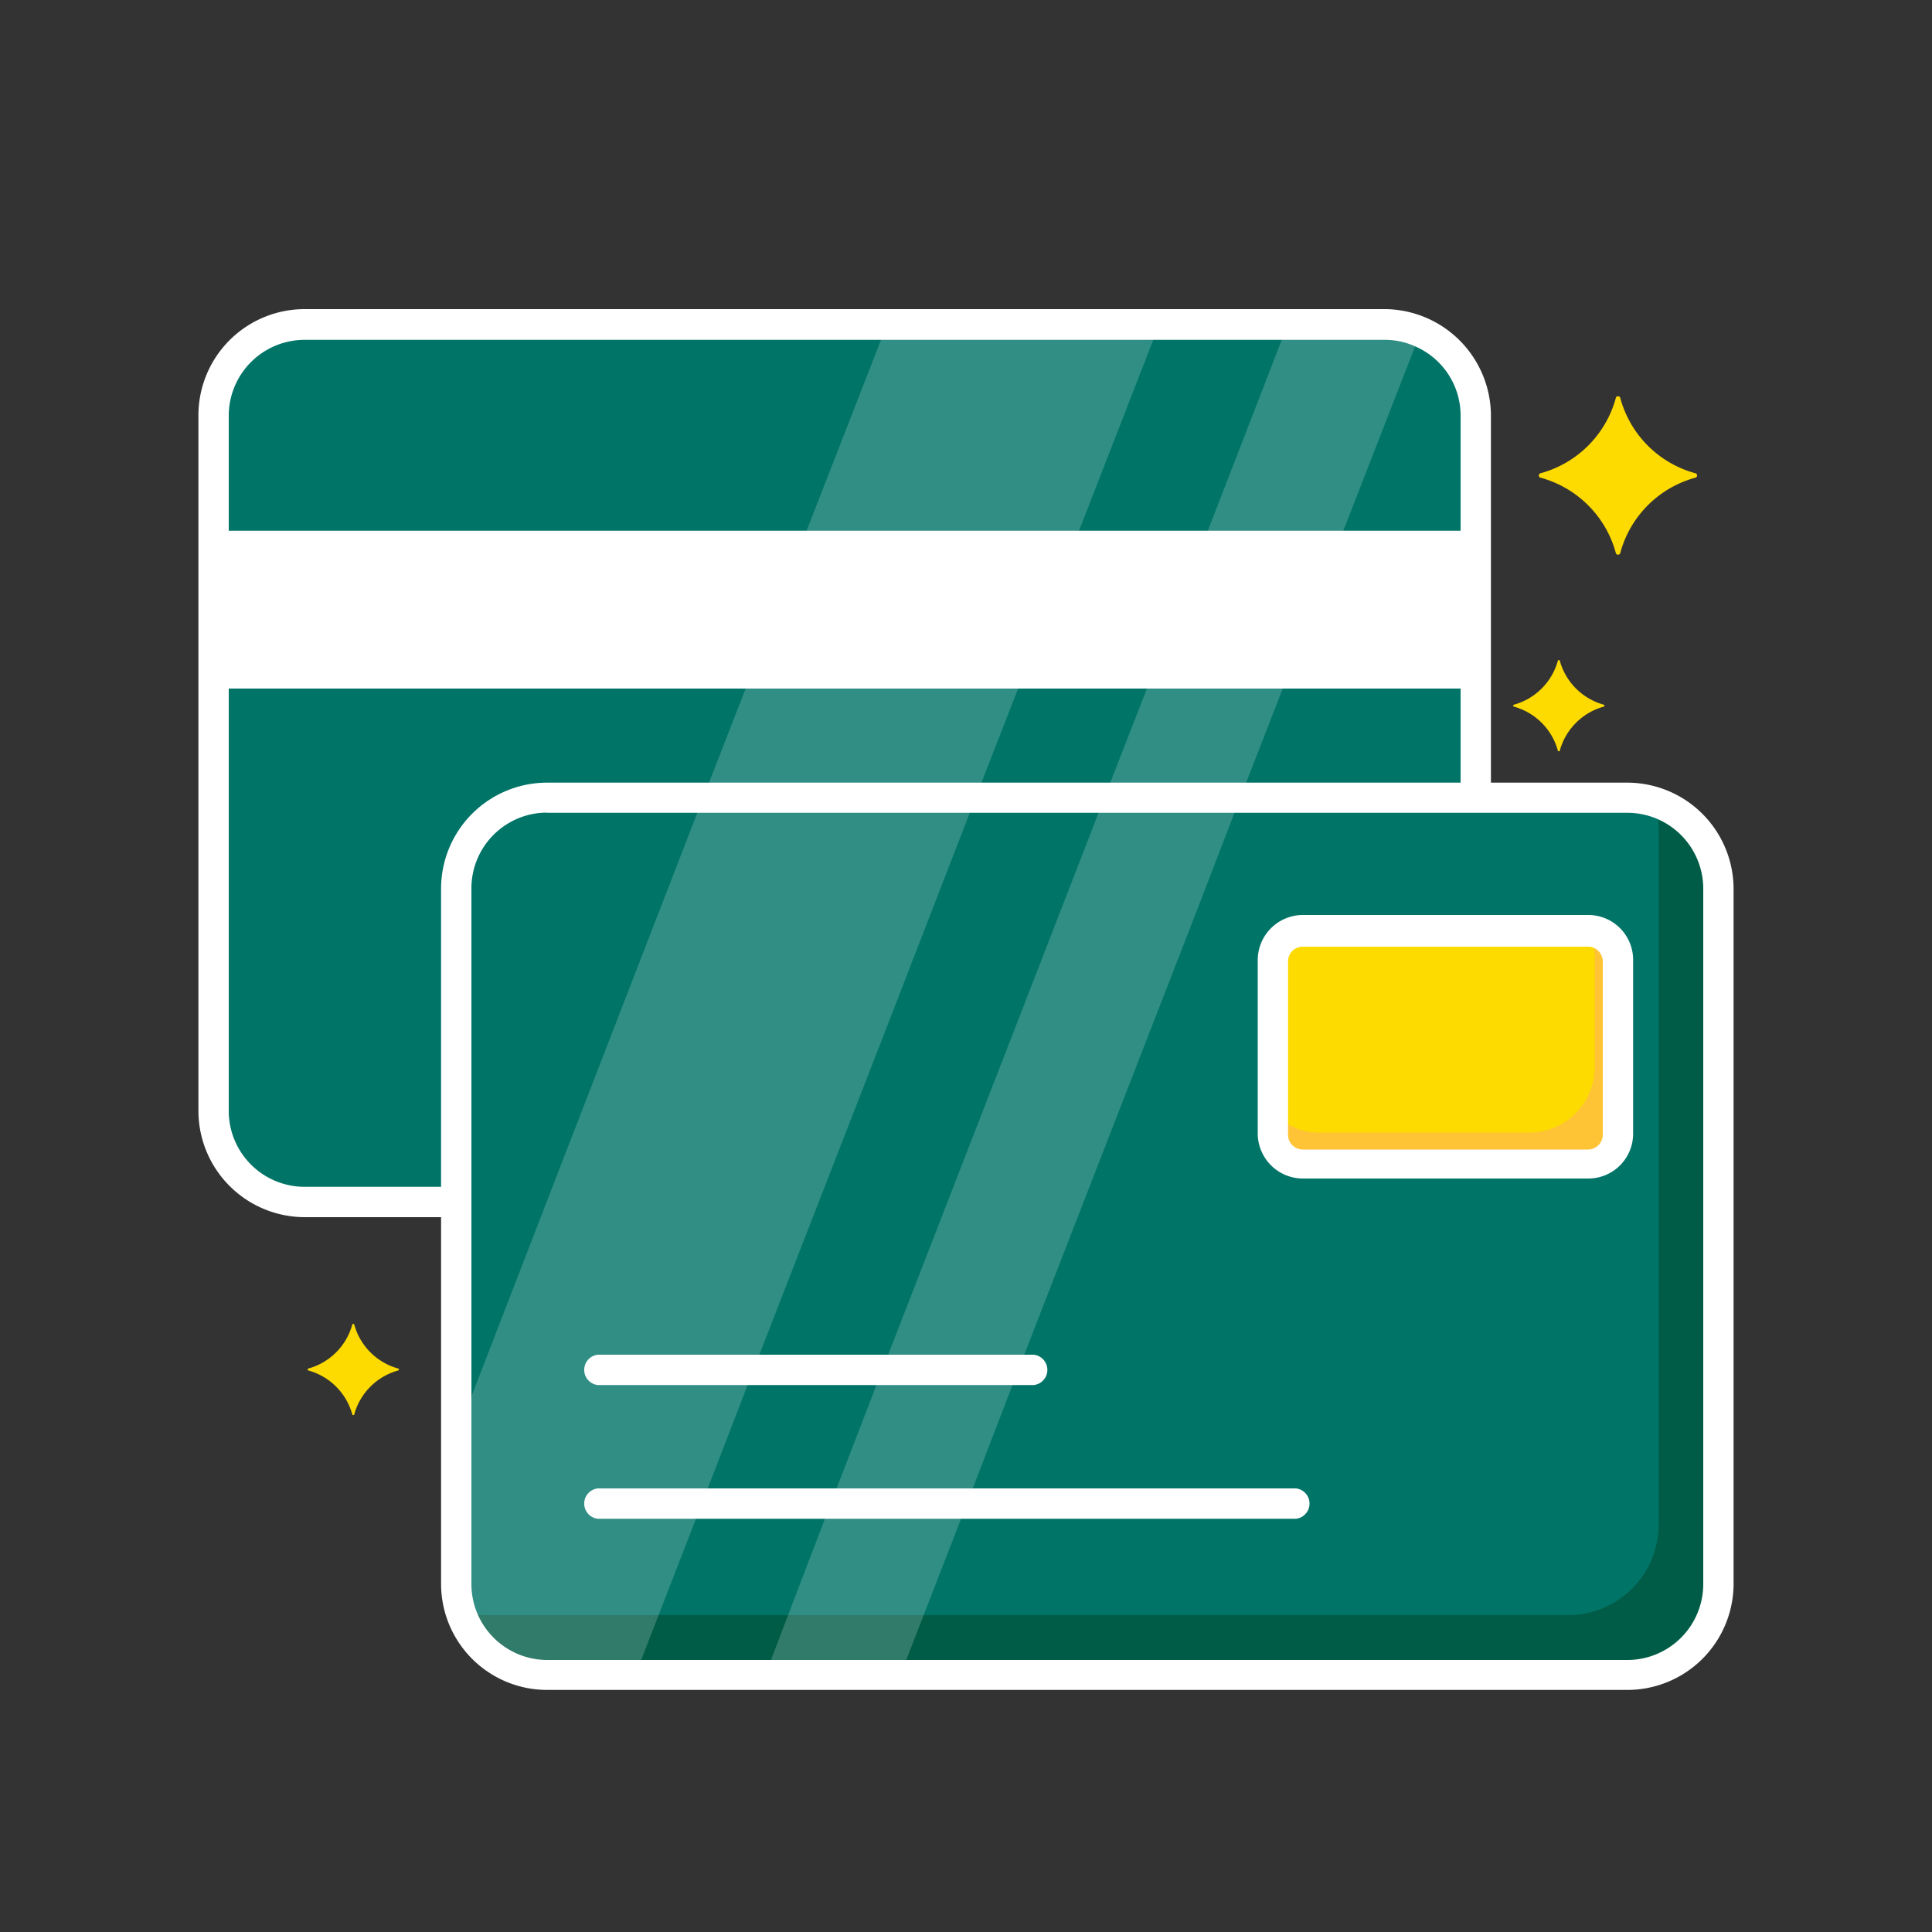
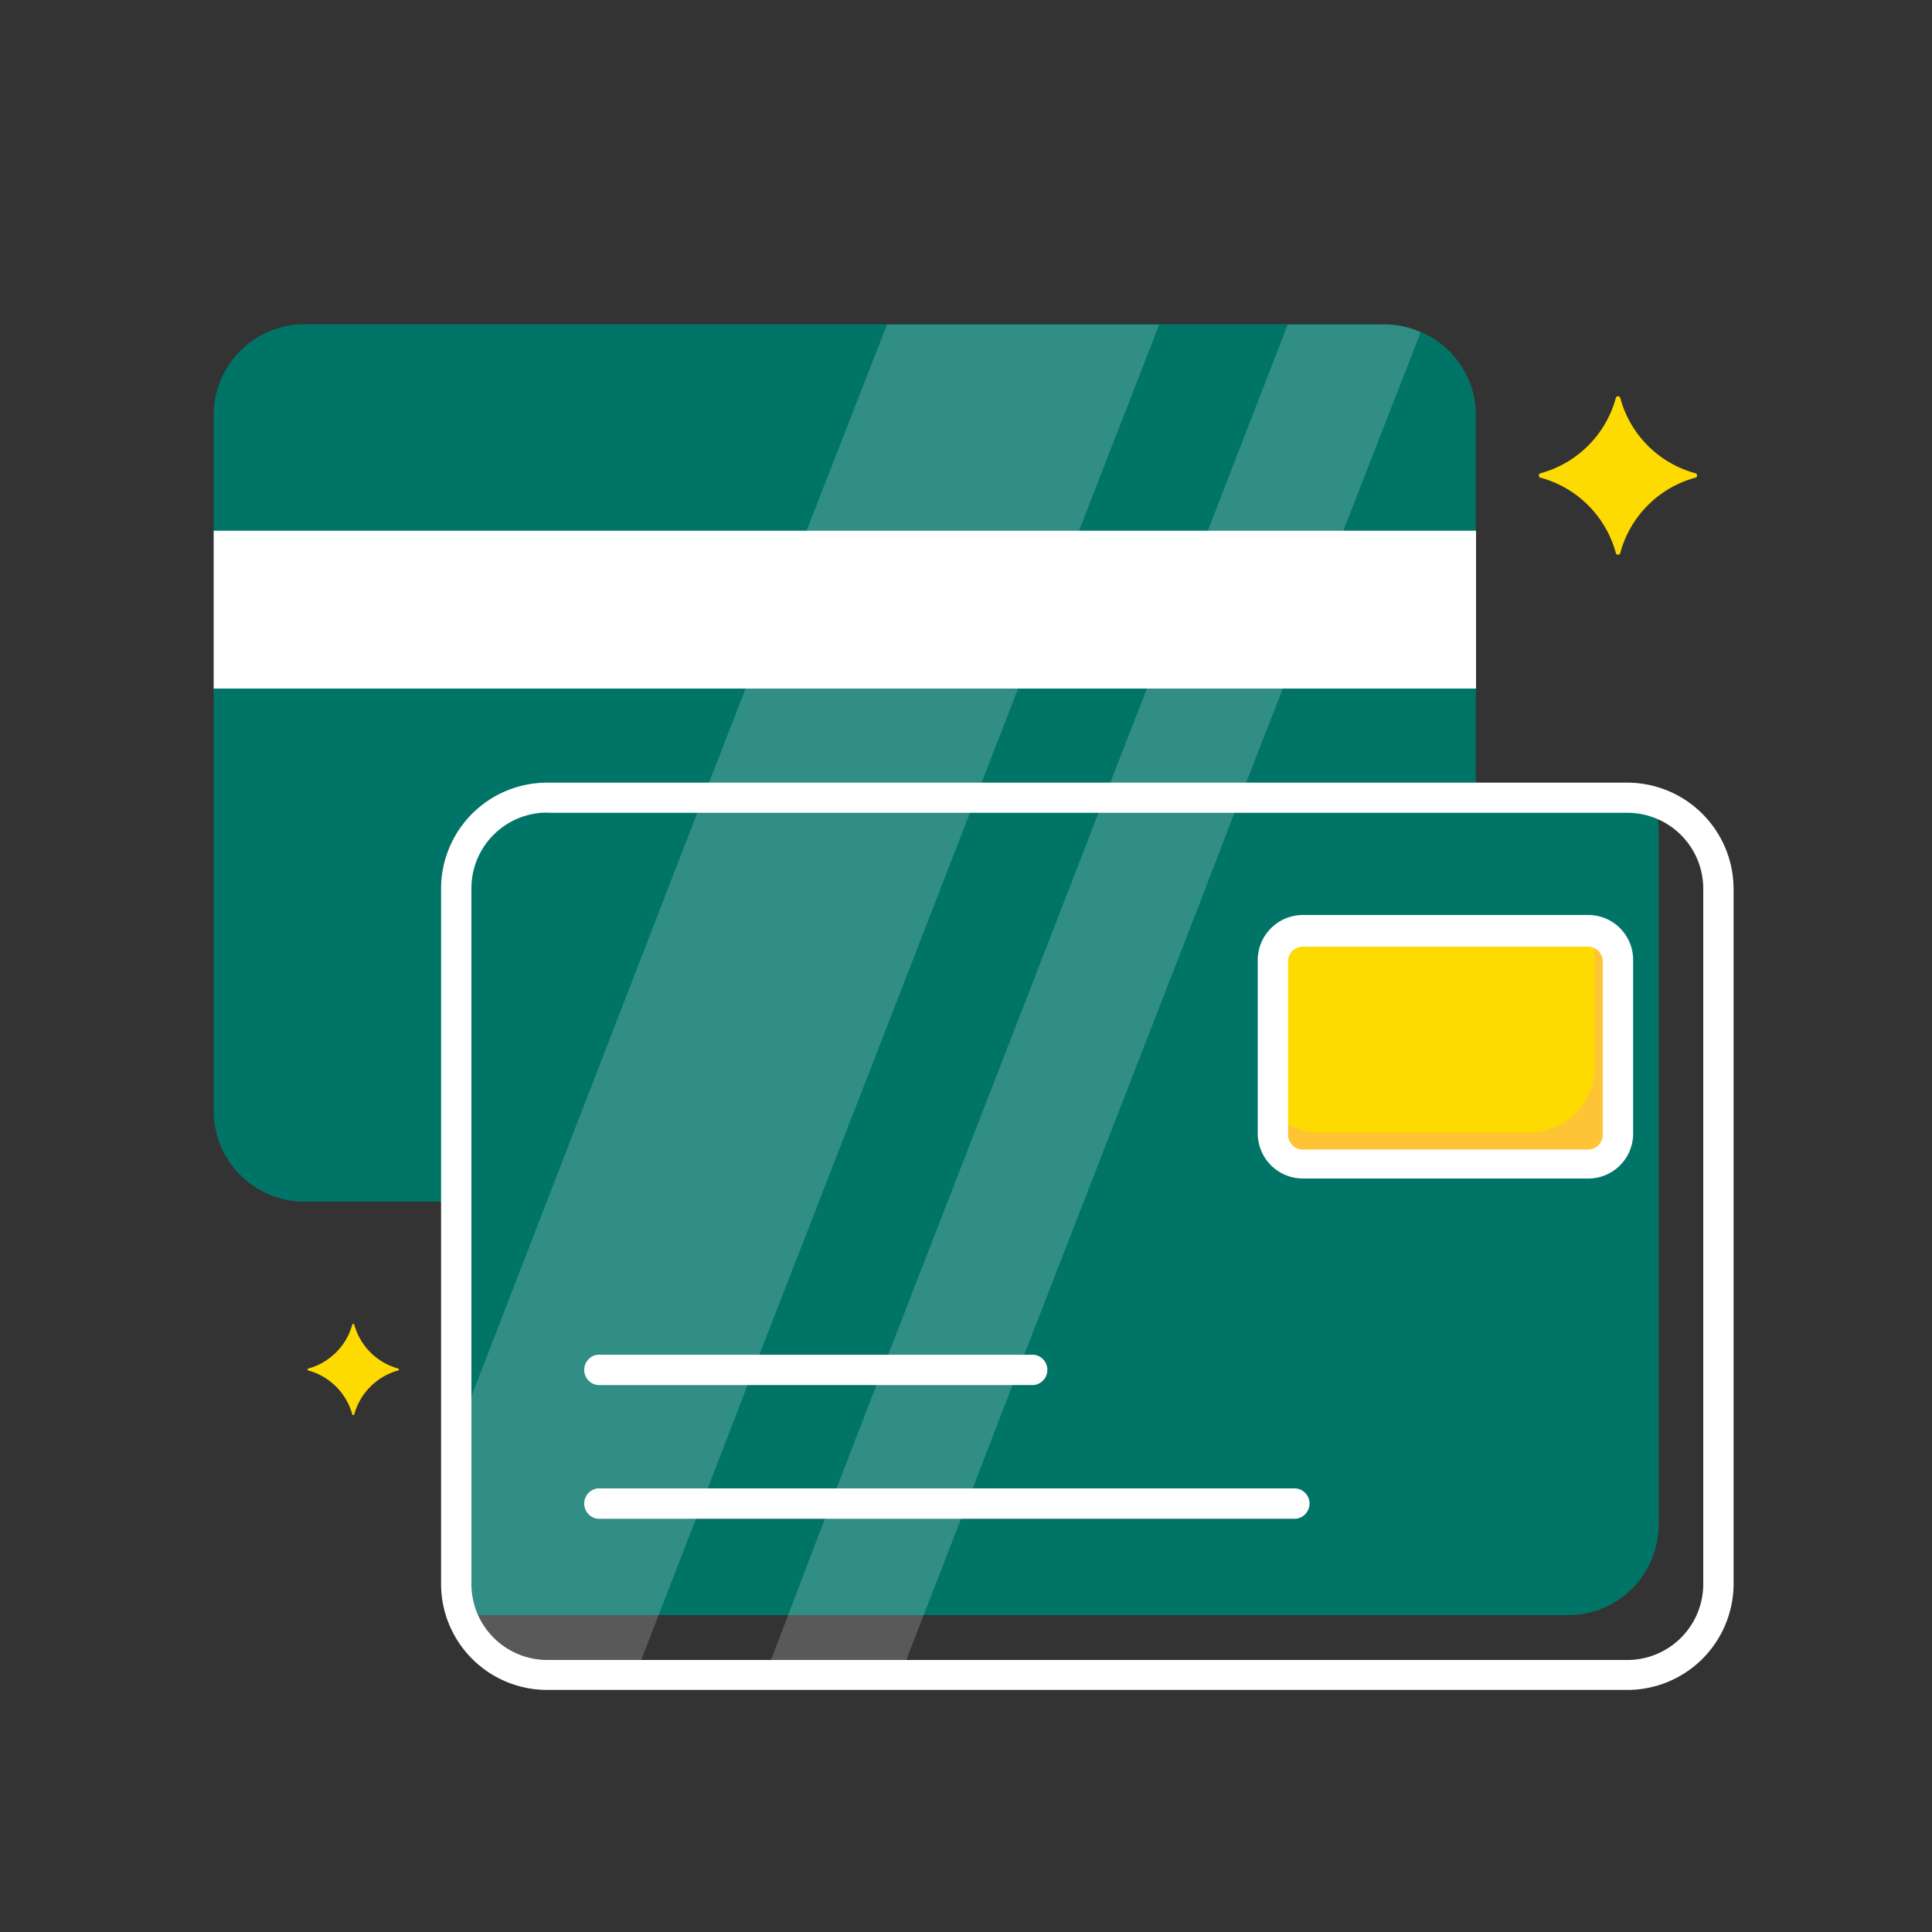
<svg xmlns="http://www.w3.org/2000/svg" id="Layer_1" data-name="Layer 1" viewBox="0 0 100 100">
  <rect x="0" y="0" width="100" height="100" fill="#333333" stroke="none" />
  <defs>
    <style>.cls-1{fill:#368ecc;}.cls-2{fill:#005c46;}.cls-3{fill:#017468;}.cls-4{fill:#fff;}.cls-5{fill:#ffc435;}.cls-6{fill:#fdda00;}.cls-7{opacity:0.19;}</style>
  </defs>
  <g id="icon">
    <path class="cls-1" d="M80.71,60.44H69.78a3.68,3.68,0,0,1-3.68-3.68h0V51.54a3.68,3.68,0,0,1,3.68-3.67H80.71a3.69,3.69,0,0,1,3.67,3.67v5.22A3.68,3.68,0,0,1,80.71,60.44Zm-10.93-11a2.11,2.11,0,0,0-2.11,2.1v5.22a2.13,2.13,0,0,0,2.11,2.11H80.71a2.11,2.11,0,0,0,2.1-2.11V51.54a2.1,2.1,0,0,0-2.1-2.1Z" />
-     <path class="cls-2" d="M88.94,46V82a4.71,4.71,0,0,1-4.71,4.71H28.32A4.72,4.72,0,0,1,23.61,82V46a4.69,4.69,0,0,1,4.69-4.71H84.23a4.58,4.58,0,0,1,1.42.22A4.68,4.68,0,0,1,88.94,46Z" />
    <path class="cls-3" d="M85.85,42.9v36a4.69,4.69,0,0,1-4.7,4.7H25.23a5.09,5.09,0,0,1-1.4-.2,4.71,4.71,0,0,1-.22-1.4V46a4.69,4.69,0,0,1,4.69-4.71H84.23a4.58,4.58,0,0,1,1.42.22A5,5,0,0,1,85.85,42.9Z" />
    <path class="cls-3" d="M76.39,21.51V41.28L62,47l-8.34,3.3L45.8,53.42,29.15,60l-5.54,2.2H15.77a4.71,4.71,0,0,1-4.71-4.71v-36a4.71,4.71,0,0,1,4.71-4.71H71.68a4.53,4.53,0,0,1,1.85.4A4.67,4.67,0,0,1,76.39,21.51Z" />
    <rect class="cls-4" x="11.06" y="27.47" width="65.34" height="8.17" />
    <path class="cls-5" d="M83.61,51.43v5.62a3.41,3.41,0,0,1-3.24,3.53H69.28a3,3,0,0,1-2.49-1.34,1.11,1.11,0,0,1-.22-.34,1.21,1.21,0,0,0-.13-.16,4,4,0,0,1-.36-1.36v-6a3.36,3.36,0,0,1,3.17-3.54H80.37a2.89,2.89,0,0,1,1.81.61h0l.23.21A3.54,3.54,0,0,1,83.61,51.43Z" />
    <path class="cls-6" d="M82.54,49.47V55.1a3.4,3.4,0,0,1-3.23,3.52H68.22A3,3,0,0,1,66.4,58c-.05,0-.08-.1-.13-.16a3.45,3.45,0,0,1-.19-.47c-.06-.15,0-.22,0-.33V51.43a3.36,3.36,0,0,1,3.17-3.54H80.37a2.89,2.89,0,0,1,1.81.61h0l.23.21A2.82,2.82,0,0,1,82.54,49.47Z" />
    <path class="cls-4" d="M53.51,71.69H30.94a.79.79,0,0,1,0-1.57H53.51a.79.79,0,0,1,0,1.57Z" />
    <path class="cls-4" d="M67.08,78.61H30.94a.79.79,0,0,1,0-1.57H67.08a.79.79,0,0,1,0,1.57Z" />
-     <path class="cls-4" d="M23.61,63H15.77a5.51,5.51,0,0,1-5.5-5.49v-36A5.5,5.5,0,0,1,15.76,16H71.68a5.53,5.53,0,0,1,5.49,5.46V41.28H75.6V21.51a3.9,3.9,0,0,0-2.37-3.59,3.79,3.79,0,0,0-1.55-.33H15.77a3.93,3.93,0,0,0-3.93,3.92v36a3.93,3.93,0,0,0,3.93,3.92h7.84Z" />
    <path class="cls-4" d="M84.23,87.47H28.32A5.49,5.49,0,0,1,22.83,82V46a5.49,5.49,0,0,1,5.49-5.49H84.23A5.51,5.51,0,0,1,89.73,46V82A5.5,5.5,0,0,1,84.23,87.47ZM28.32,42.06A3.92,3.92,0,0,0,24.4,46V82a3.93,3.93,0,0,0,3.92,3.92H84.23A3.93,3.93,0,0,0,88.16,82V46a3.93,3.93,0,0,0-3.93-3.93H28.32Z" />
    <path class="cls-4" d="M82.21,61H67.43a2.34,2.34,0,0,1-2.33-2.32v-9a2.34,2.34,0,0,1,2.33-2.32H82.21a2.32,2.32,0,0,1,2.32,2.32v9A2.32,2.32,0,0,1,82.21,61ZM67.43,49a.76.76,0,0,0-.76.75v9a.76.76,0,0,0,.76.75H82.21a.77.77,0,0,0,.75-.75v-9a.77.77,0,0,0-.75-.75Z" />
    <path class="cls-6" d="M18.24,68.54a3.26,3.26,0,0,1-2.3,2.3.07.07,0,0,0,0,.09.08.08,0,0,0,0,0,3.26,3.26,0,0,1,2.3,2.3.07.07,0,0,0,.09,0,.08.08,0,0,0,0,0,3.26,3.26,0,0,1,2.3-2.3.07.07,0,0,0,0-.09.08.08,0,0,0,0,0,3.26,3.26,0,0,1-2.3-2.3.07.07,0,0,0-.09,0A.08.08,0,0,0,18.24,68.54Z" />
-     <path class="cls-6" d="M80.64,34.18a3.26,3.26,0,0,1-2.3,2.3.07.07,0,0,0,0,.09.08.08,0,0,0,0,0,3.26,3.26,0,0,1,2.3,2.3.07.07,0,0,0,.09,0,.08.08,0,0,0,0,0,3.26,3.26,0,0,1,2.3-2.3.07.07,0,0,0,0-.09.08.08,0,0,0,0,0,3.26,3.26,0,0,1-2.3-2.3.07.07,0,0,0-.09,0A.08.08,0,0,0,80.64,34.18Z" />
    <path class="cls-6" d="M83.64,20.58a5.55,5.55,0,0,1-3.92,3.92.12.12,0,0,0-.06.16.09.09,0,0,0,.06.06,5.55,5.55,0,0,1,3.92,3.92.12.12,0,0,0,.16.06.09.09,0,0,0,.06-.06,5.53,5.53,0,0,1,3.91-3.92.12.12,0,0,0,.06-.16.09.09,0,0,0-.06-.06,5.53,5.53,0,0,1-3.91-3.92.12.12,0,0,0-.16-.06A.09.09,0,0,0,83.64,20.58Z" />
    <g class="cls-7">
-       <path class="cls-4" d="M60,16.8,55.85,27.47,52.7,35.63l-2.2,5.65L45.8,53.42,39,70.9l-2.67,6.92-3.44,8.87H28.32A4.71,4.71,0,0,1,23.61,82V74.32L29.15,60l7.26-18.75,2.2-5.65,3.15-8.16L45.91,16.8Z" />
+       <path class="cls-4" d="M60,16.8,55.85,27.47,52.7,35.63L45.8,53.42,39,70.9l-2.67,6.92-3.44,8.87H28.32A4.71,4.71,0,0,1,23.61,82V74.32L29.15,60l7.26-18.75,2.2-5.65,3.15-8.16L45.91,16.8Z" />
      <path class="cls-4" d="M73.53,17.2l-4,10.27L66.4,35.63l-2.2,5.65L62,47,52.71,70.9l-2.66,6.92-3.44,8.87-.25.62h-7l.25-.62L43,77.82l2.67-6.92,8-20.6,3.49-9,2.2-5.65,3.15-8.16L66.65,16.8h5A4.5,4.5,0,0,1,73.53,17.2Z" />
    </g>
  </g>
</svg>